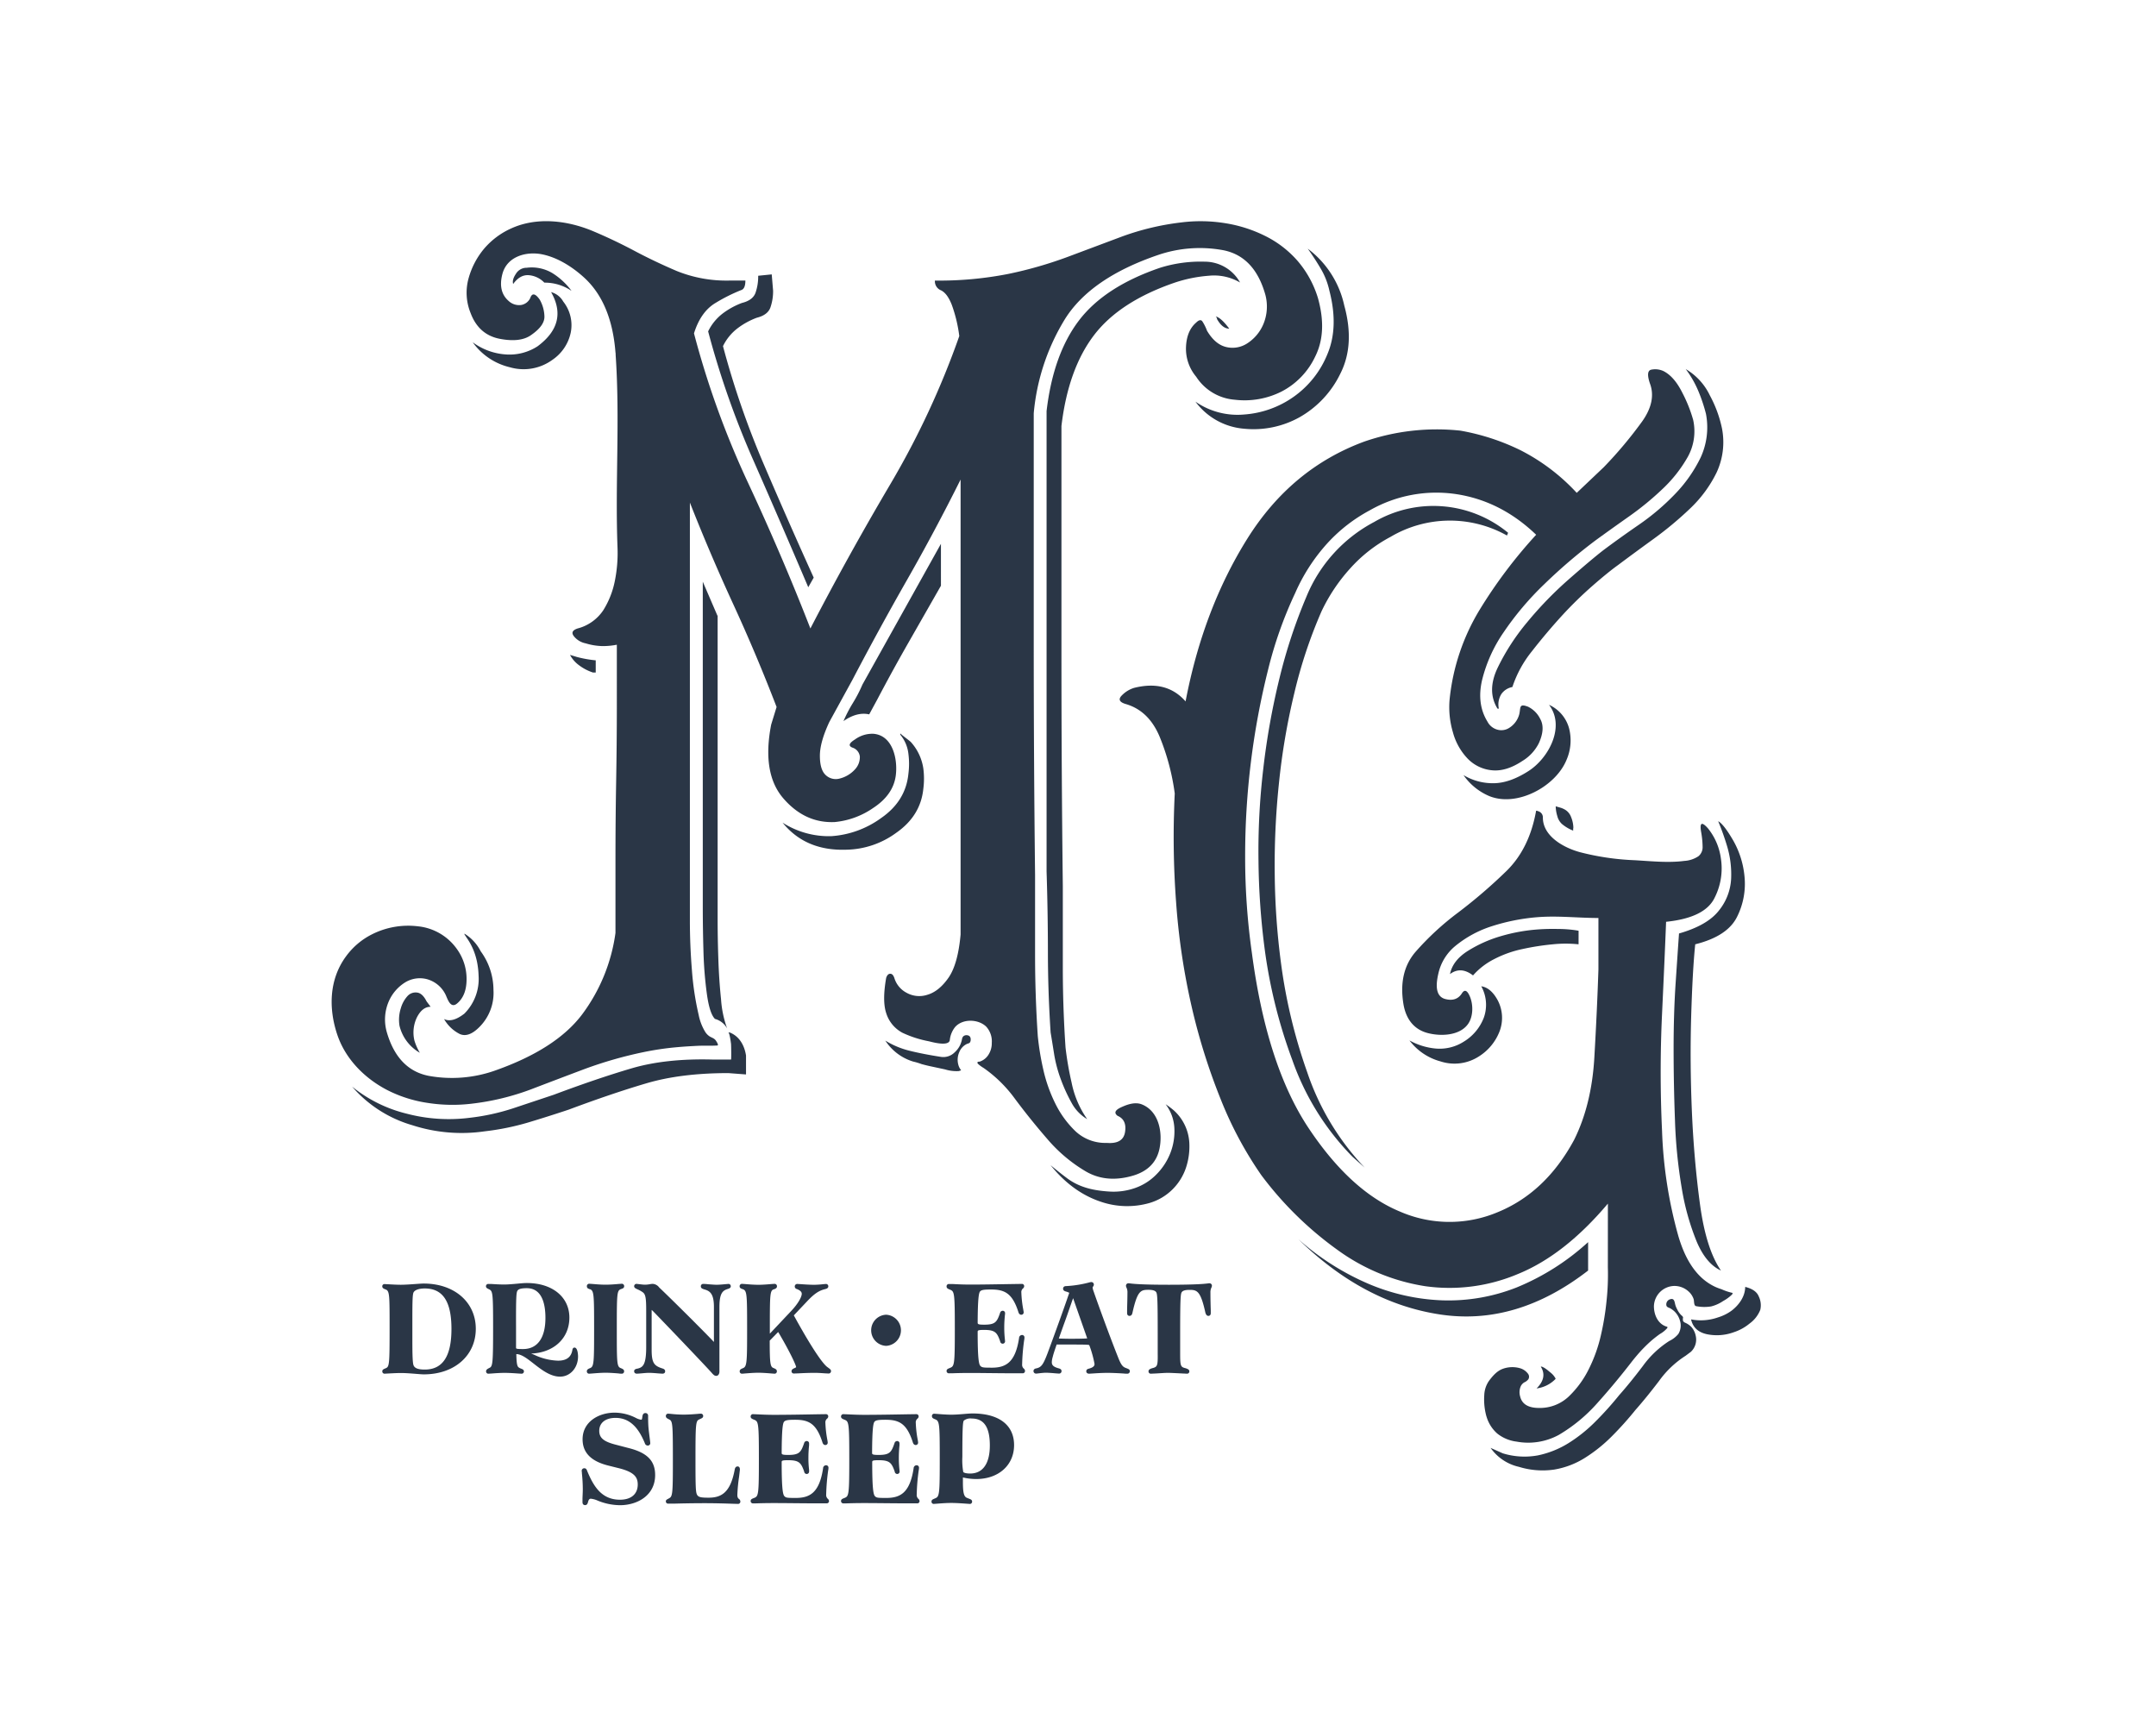
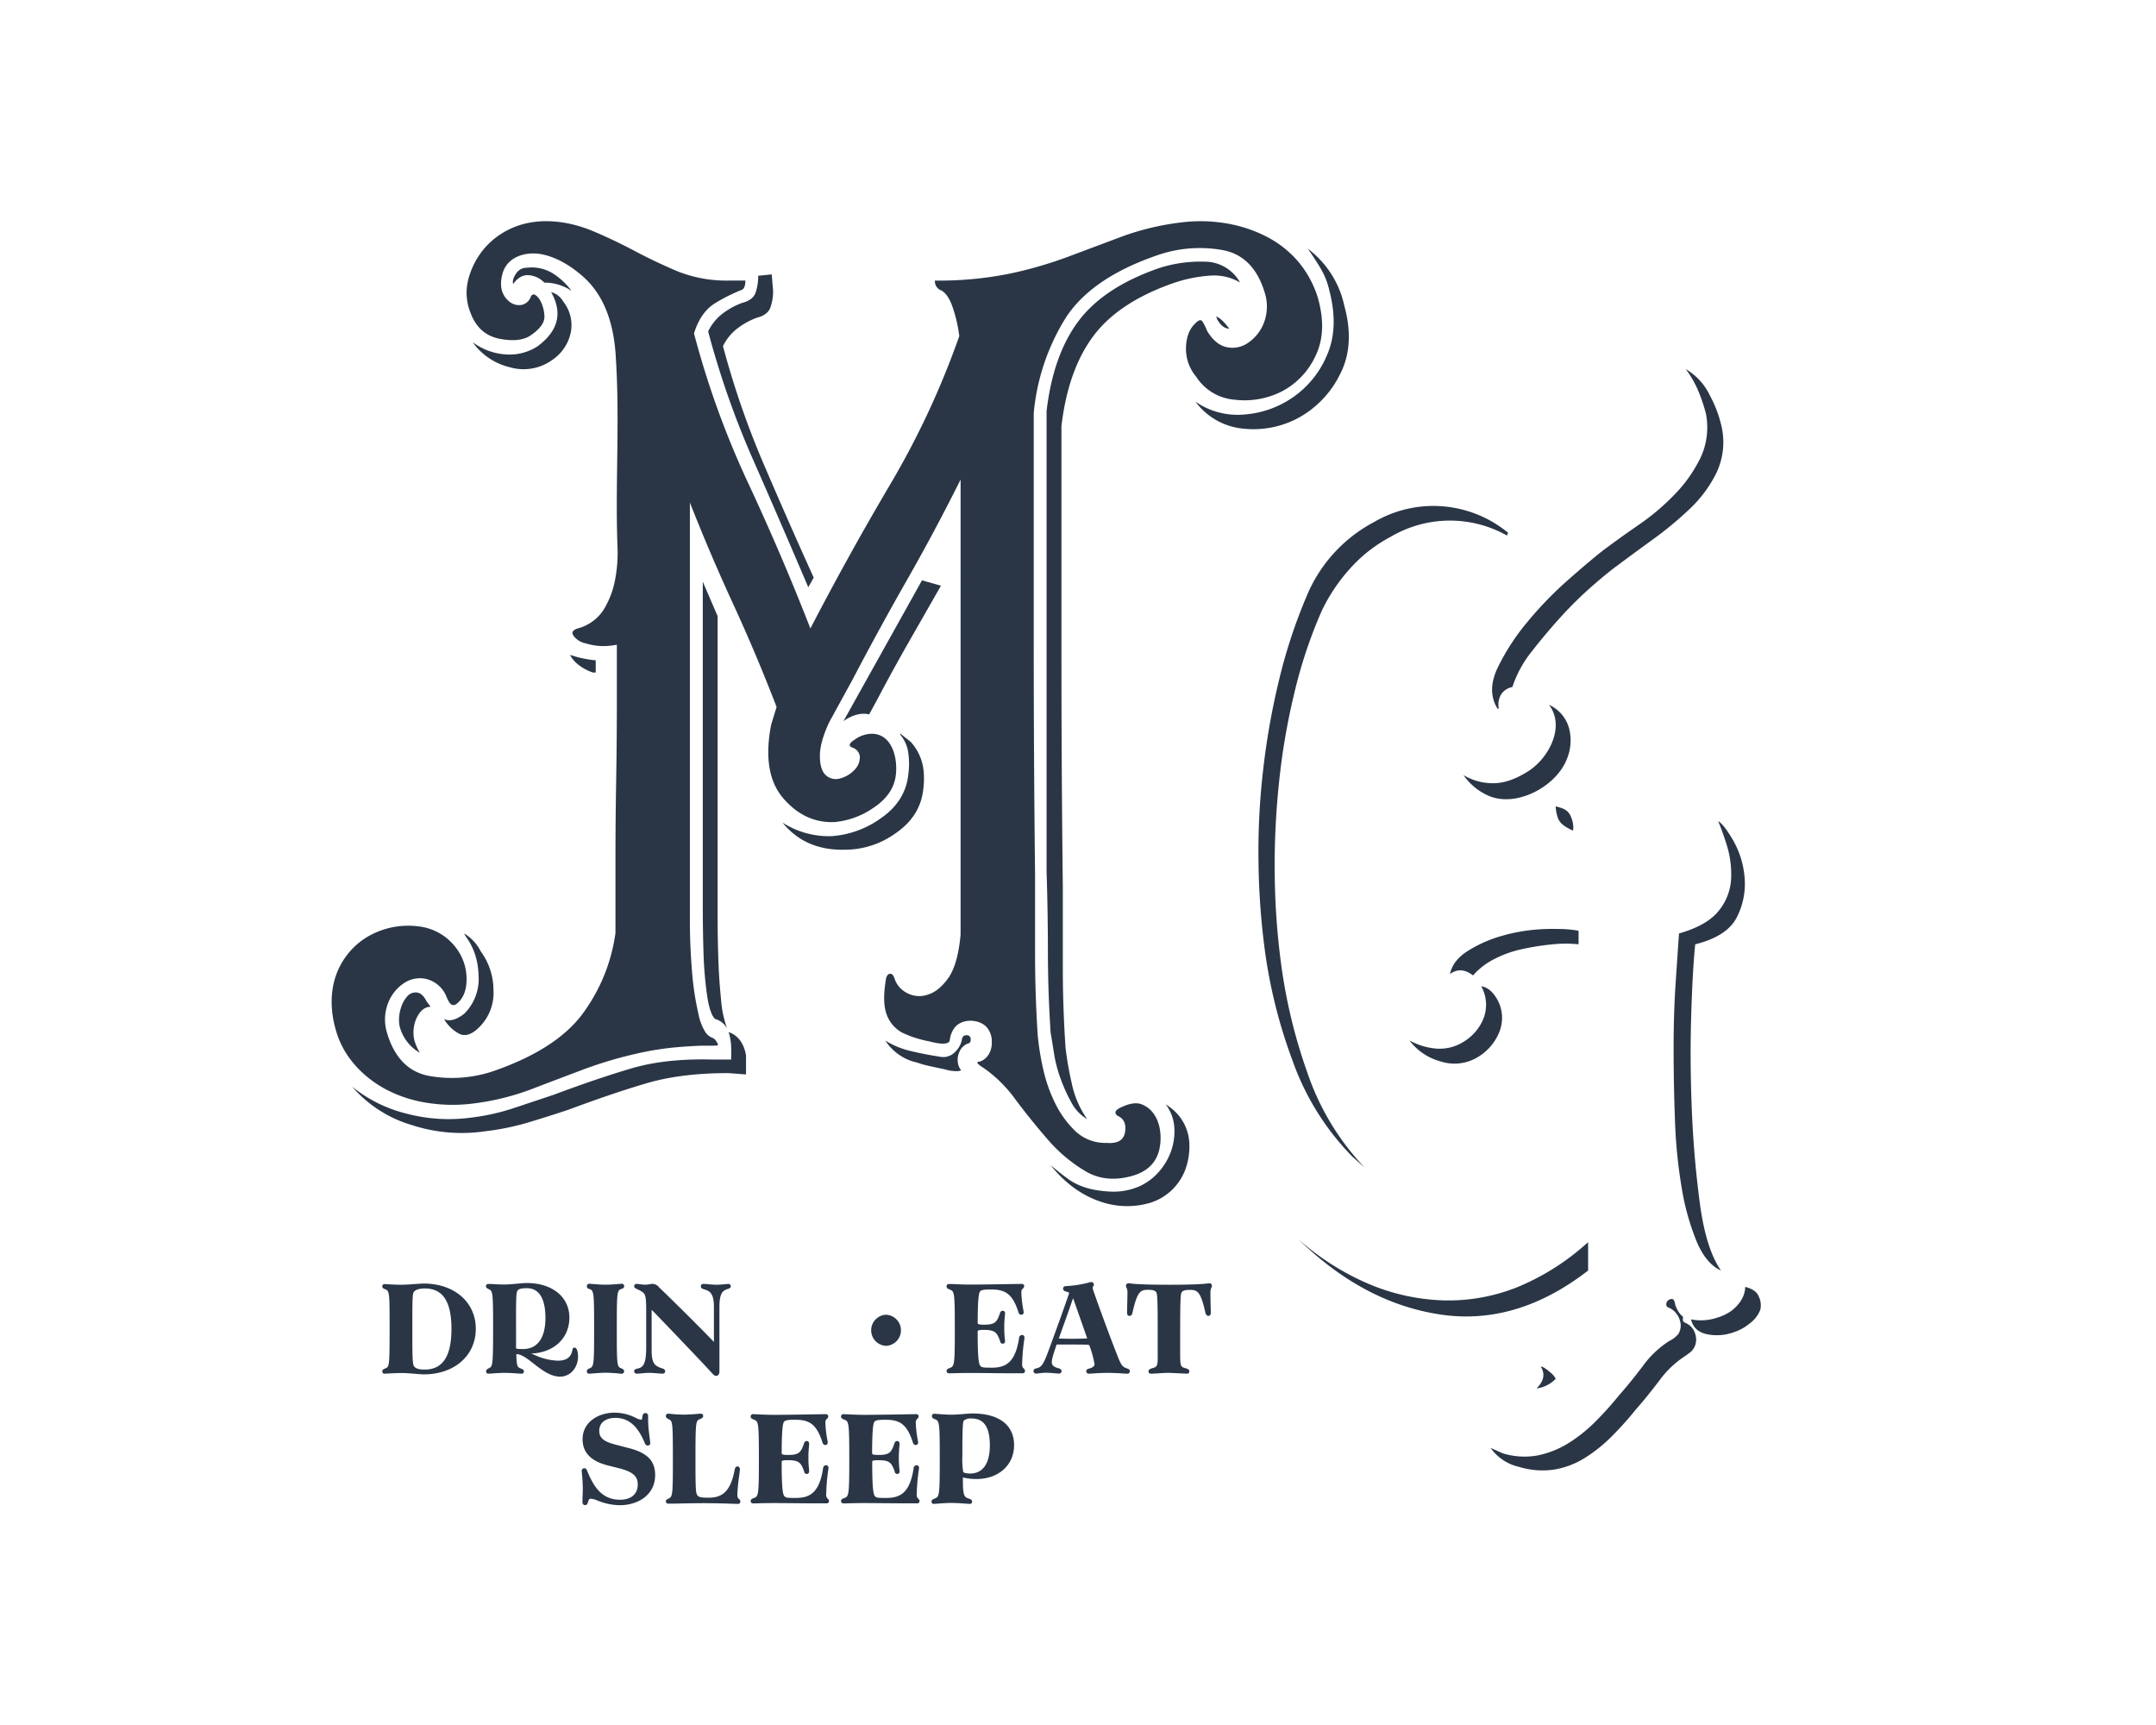
<svg xmlns="http://www.w3.org/2000/svg" id="Layer_1" data-name="Layer 1" viewBox="0 0 708.66 566.93">
  <defs>
    <style>.cls-1{fill:#2a3646;}</style>
  </defs>
  <title>Shorter Version CMYK_reversed out</title>
  <path class="cls-1" d="M228.11,109.56a290.68,290.68,0,0,0,17.79,49.16q11.11,23.81,20.47,47.83,12.45-24,26.25-47.38a275.15,275.15,0,0,0,22.69-48.72,47.46,47.46,0,0,0-2.45-10.23q-1.56-4-3.78-4.9a3.18,3.18,0,0,1-1.78-3.11A117,117,0,0,0,331.55,90a134.11,134.11,0,0,0,19.35-5.56l17.8-6.67a85.72,85.72,0,0,1,19.58-4.67,50.65,50.65,0,0,1,14.23.22,45.27,45.27,0,0,1,13.35,4.23,34.34,34.34,0,0,1,10.68,8.23A33.9,33.9,0,0,1,433.21,98q3.1,11.13-.89,19.13a24.82,24.82,0,0,1-11.12,11.57,27,27,0,0,1-15.35,2.67,16.62,16.62,0,0,1-12.68-7.56,14.28,14.28,0,0,1-3.34-9.79q.23-5.34,3.34-8c.89-.89,1.56-1,2-.45a15.16,15.16,0,0,1,1.56,3.12c1.78,3,3.85,4.75,6.23,5.34a8.82,8.82,0,0,0,6.89-1.11,13.91,13.91,0,0,0,5.34-6.23,15,15,0,0,0,.67-10q-3.57-12.45-13.79-14.46a42.44,42.44,0,0,0-21.36,1.55q-22.24,7.57-30.7,21.14a71.26,71.26,0,0,0-10.23,30.92v75.63q0,37.83.44,76.09V314q0,13.11.89,26.47a87.62,87.62,0,0,0,1.78,10.9,49.18,49.18,0,0,0,4,11.35,32.32,32.32,0,0,0,6.67,9.12,14.35,14.35,0,0,0,10.23,3.78c3.56.29,5.57-.89,6-3.56s-.37-4.45-2.45-5.34c-1.18-.89-.89-1.78.89-2.67,2.08-1,4.77-2,7.06-1.1,5.59,2.22,6.91,9.14,5.85,14.45-.89,4.45-3.72,7.41-8.46,8.9Q363.8,389,356.91,385a50,50,0,0,1-12.68-10.68q-5.79-6.67-10.9-13.57a43.39,43.39,0,0,0-6.22-6.77,42.62,42.62,0,0,0-3.82-3,11,11,0,0,1-1.76-1.28c-.15-.17-.39-.4-.2-.62s.52-.13.71-.18a5.39,5.39,0,0,0,2.95-2.41,6.93,6.93,0,0,0,1-3.77,7.13,7.13,0,0,0-1.83-5.31c-2.6-2.53-7.77-2.69-10.24.15a8.22,8.22,0,0,0-1.73,4.27c-.31,2.19-5.74.67-6.89.39a35.91,35.91,0,0,1-8.66-2.79,11,11,0,0,1-5.36-6.49q-1.33-4,0-11.57c.3-.89.74-1.34,1.34-1.34s1,.45,1.33,1.34a8.11,8.11,0,0,0,4,4.89,8.53,8.53,0,0,0,6.89.67q3.78-1.11,6.9-5.56t4-14.24V157.61q-8.44,16.92-17.57,32.92t-18,32.93l-7.56,13.79q-3.12,6.67-3.12,11.12t1.78,6.23a4.8,4.8,0,0,0,4.45,1.34,10.07,10.07,0,0,0,5.34-3.12,5.86,5.86,0,0,0,1.56-4.22,3.49,3.49,0,0,0-2.45-2.9c-2-.81-.07-2.09.9-2.71a9.64,9.64,0,0,1,6-1.83c6.51.52,8.09,8.63,7.34,13.89q-.9,6.22-7.34,10.45a26.6,26.6,0,0,1-12.68,4.67q-9.79.45-16.91-7.78t-4-24.25l1.78-5.79Q248.58,215,241,198.54t-14.24-33.37V302.65q0,8,.67,16.24a95.14,95.14,0,0,0,2.22,14.68,17,17,0,0,0,2.16,5.58,5,5,0,0,0,1.38,1.43c.75.48,1.52.6,2.08,1.37.16.23,1.12,1.62.5,1.66-2.18.14-4.35,0-6.53.11s-4.29.23-6.42.42a95.35,95.35,0,0,0-11.41,1.67,135.39,135.39,0,0,0-19.35,5.56q-8.9,3.35-17.58,6.67a81.87,81.87,0,0,1-19.35,4.68,52.76,52.76,0,0,1-14.46-.23,42.88,42.88,0,0,1-13.35-4.22c-7.43-3.84-13.75-10.17-16.45-18.19-2.91-8.64-2.71-18.15,2.82-25.71a23.73,23.73,0,0,1,8.52-7.27,26.43,26.43,0,0,1,15.12-2.67A17.88,17.88,0,0,1,150.25,312a16.75,16.75,0,0,1,3.11,9.79c0,3.56-1,6.23-3.11,8s-3.05-1.23-3.73-2.76a9.65,9.65,0,0,0-6.28-5.25,9.23,9.23,0,0,0-7.12,1.12,13.83,13.83,0,0,0-5.34,6.22,15,15,0,0,0-.67,10q3.57,12.45,13.79,14.46A42.56,42.56,0,0,0,162.26,352q20.48-7.12,29.14-18.69a57.82,57.82,0,0,0,10.9-26.69V282.41q0-12.68.22-25.36t.23-24.25V211.89a23.67,23.67,0,0,1-4.68.45,20.26,20.26,0,0,1-5.56-.9,6.57,6.57,0,0,1-3.78-2.22c-1-1.18-.67-2.07,1.11-2.67a14.52,14.52,0,0,0,8.46-6,28.56,28.56,0,0,0,3.78-9.56,46.23,46.23,0,0,0,.89-11.12c-.8-21.08.84-42.11-.61-63.17,0-.3,0-.6-.06-.9Q201,99.33,191.85,91.09c-3.75-3.38-8.46-6.4-13.5-7.47-5.28-1.12-11.64.6-13.2,6.36q-1.54,5.79,2,8.9a5,5,0,0,0,4.23,1.34A4.06,4.06,0,0,0,174.27,98q.9-2.67,3.12.45a11.75,11.75,0,0,1,1.55,5.33c.16,2.08-1.26,4.16-4.22,6.23q-3.56,2.67-10.46,1.34t-9.57-8.45A17.65,17.65,0,0,1,154,91.54a25.85,25.85,0,0,1,5.11-9.79,25.26,25.26,0,0,1,8.9-6.67c8.48-3.88,18.53-2.63,26.92.89q6.89,2.9,13.57,6.45t14,6.67a43.57,43.57,0,0,0,17.13,3.12H245c0,1.78-.44,2.82-1.33,3.11a55.58,55.58,0,0,0-8.46,4.23Q230.33,102.45,228.11,109.56Z" />
-   <path class="cls-1" d="M239.87,339.33c3.2,1.28,4.83,4.29,5.34,7.57v6.22l-5.79-.44q-15.57,0-26.91,3.34t-25.59,8.67q-6.67,2.22-13.34,4.23a84.42,84.42,0,0,1-14.24,2.89,52.76,52.76,0,0,1-23.8-2,41.29,41.29,0,0,1-19.8-12.68,45.72,45.72,0,0,0,18,8.9,54.46,54.46,0,0,0,20.69,1.33,71.91,71.91,0,0,0,14.23-3.11L182,359.8q14.24-5.34,25.58-8.68t26.92-2.89h5.78c.12,0,.06-4.72,0-5.19s-.48-3.71-.9-3.71Zm-98.33-8.45-1.33-1.78c-.89-1.78-1.93-2.75-3.12-2.89a3.58,3.58,0,0,0-3.11,1.11,10.07,10.07,0,0,0-2.22,4,12.51,12.51,0,0,0-.45,5.79A14,14,0,0,0,138,346a17.94,17.94,0,0,1-1.78-4,11.4,11.4,0,0,1,.89-7.78Q138.88,330.88,141.54,330.88Zm11.13-24a.22.22,0,0,0,0,.16.77.77,0,0,0,.07.16c.07.13.17.24.25.37l.4.62c.06.09.13.18.19.28s.21.24.21.31c.32.49.63,1,.9,1.51a19.94,19.94,0,0,1,1.41,3.26,22,22,0,0,1,.87,3.56,26.64,26.64,0,0,1,.34,3.56,16.15,16.15,0,0,1-4.67,12.46c-2.67,2.07-4.9,2.67-6.68,1.78a12.38,12.38,0,0,0,5.12,4.9c1.93.89,4.08.14,6.45-2.23a15.83,15.83,0,0,0,4.67-12.23A21.61,21.61,0,0,0,158,312.64,14.51,14.51,0,0,0,152.67,306.85ZM181.14,96a6.52,6.52,0,0,1,4,3.12,12.45,12.45,0,0,1,2.45,10.23,14.42,14.42,0,0,1-6,8.9,16.1,16.1,0,0,1-14,2.45,20.92,20.92,0,0,1-12.23-8.23,20.49,20.49,0,0,0,10.67,4,16.92,16.92,0,0,0,10.68-2.67Q186.94,106.2,181.14,96Zm6.67-.44a15.67,15.67,0,0,0-8.89-2.67,8,8,0,0,0-5.12-2.45c-1.93-.14-3.63.82-5.12,2.89-.29-.89,0-2,.89-3.33a4.08,4.08,0,0,1,3.56-2,13.23,13.23,0,0,1,8.45,1.77A23.09,23.09,0,0,1,187.81,95.52Zm8,125.47h-.89a15.71,15.71,0,0,1-4.67-2.45,10,10,0,0,1-2.89-3.34s2,.59,2.2.66a37.73,37.73,0,0,0,6.25,1.12Zm40-18.69L231,191.18v107q0,6.88.22,14.46a129.65,129.65,0,0,0,1.12,14c.59,4.3,1.48,7.05,2.66,8.23a6.52,6.52,0,0,1,4,3.12,34.88,34.88,0,0,1-2-9.57q-.67-6.45-.89-13.35c-.16-4.6-.23-8.89-.23-12.9V202.3ZM249.21,90.63l4.45-.45.45,5.34a16.25,16.25,0,0,1-.89,5.56c-.6,1.63-2.08,2.75-4.45,3.34a24.62,24.62,0,0,0-6.45,3.56,16.34,16.34,0,0,0-4.68,5.78A283.65,283.65,0,0,0,251,152.47q8,18.69,16.46,37.37L265.67,193q-8.9-20.91-18-41.61a286.88,286.88,0,0,1-14.91-42.48,16.44,16.44,0,0,1,4.67-5.79,25,25,0,0,1,6.45-3.56q3.56-.88,4.45-3.33A16.3,16.3,0,0,0,249.21,90.63ZM295.93,241c0,.25,3.1,2.46,3.49,2.9a16.59,16.59,0,0,1,4.07,8.66,25.72,25.72,0,0,1,0,6.68q-.9,8.89-8.9,14.46a28.52,28.52,0,0,1-16.46,5.56q-13.35.45-20.91-8.9a28.19,28.19,0,0,0,16,4.45,31.39,31.39,0,0,0,16.46-6q8-5.55,8.9-14.46a25.65,25.65,0,0,0,0-6.67,11.87,11.87,0,0,0-2.67-6.23Zm13.35-48.5L298.6,211.2q-5.34,9.35-10.24,18.68l-2.66,4.9c-2.67-.59-5.5.15-8.46,2.22a46.92,46.92,0,0,1,3.12-6,46,46,0,0,0,3.11-6l25.81-46.27Zm6.64,159.25a5.4,5.4,0,0,1-.83.27,12.78,12.78,0,0,1-4.47-.56l-4.9-1.05c-.94-.2-1.87-.44-2.8-.69a21.76,21.76,0,0,0-2.76-.83A16.69,16.69,0,0,1,291,342a27.74,27.74,0,0,0,8,3.34q4.44,1.1,10.24,2a5.23,5.23,0,0,0,4.53-1.47,7.61,7.61,0,0,0,1.8-2.38,8.36,8.36,0,0,0,.52-1.45c.16-.66.16-1.33.9-1.68a1.65,1.65,0,0,1,1-.11c.86.12,1.14.81,1.06,1.62a1.6,1.6,0,0,1-.22.7c-.25.36-.66.36-1.05.54a5.36,5.36,0,0,0-1.06.69,5.14,5.14,0,0,0-1.42,2,6.21,6.21,0,0,0-.06,4.86A5.65,5.65,0,0,0,315.92,351.76ZM407.6,92.85A13.27,13.27,0,0,0,396,86a44.51,44.51,0,0,0-14.68,2q-18.24,6.23-26.69,17.35T344,135.12V286.39q.43,13.35.44,26.47t.89,26.47q.45,2.67,1.12,6.9a44.14,44.14,0,0,0,2.22,8.45,54.8,54.8,0,0,0,3.56,7.79,13.74,13.74,0,0,0,5.12,5.34,31.66,31.66,0,0,1-5.12-12,103.89,103.89,0,0,1-2-11.56q-.9-13.35-.89-26.48V291.28q-.45-37.81-.45-75.64V140q2.22-18.69,10.68-29.81t26.7-17.35a46.18,46.18,0,0,1,11.12-2.22A16.86,16.86,0,0,1,407.6,92.85ZM383.13,362.91a29.14,29.14,0,0,1,2.67,2,15.48,15.48,0,0,1,5.12,10.67,22.28,22.28,0,0,1-1.11,8.23,18.14,18.14,0,0,1-4.45,7.12,17.84,17.84,0,0,1-7.57,4.45,26.71,26.71,0,0,1-16-.44q-9.34-3.12-16.47-12c1.78,1.48,3.56,2.9,5.34,4.23,4.25,3.19,9,4.15,14.24,4.45a21.35,21.35,0,0,0,8-1.11,18.14,18.14,0,0,0,7.12-4.45,20.62,20.62,0,0,0,4.67-7.12A19.58,19.58,0,0,0,386,370.7,14,14,0,0,0,383.13,362.91ZM429.85,81.73a31.73,31.73,0,0,1,12,18.68q3.56,12.91-1.33,22.47a32.86,32.86,0,0,1-13.35,14.24,31.06,31.06,0,0,1-18.24,3.78,22.08,22.08,0,0,1-16-8.9,24.23,24.23,0,0,0,16,4.23,32.11,32.11,0,0,0,16.24-5.79,31.67,31.67,0,0,0,11.12-14q3.78-8.9.67-20.91a24.48,24.48,0,0,0-2.9-7.34Q432.08,84.84,429.85,81.73ZM399.59,104a1.3,1.3,0,0,1,.45.89c1.18,2.08,2.52,3.12,4,3.12C402.26,105.61,400.77,104.27,399.59,104Z" />
-   <path class="cls-1" d="M528.5,395.57q-14.24,16.9-29.58,23.14a57.66,57.66,0,0,1-30.48,4,66.27,66.27,0,0,1-28.92-12,114.41,114.41,0,0,1-24.92-24.47,123.25,123.25,0,0,1-13.34-24.91,203.11,203.11,0,0,1-9.57-30.48,224,224,0,0,1-5.11-34.26,289.53,289.53,0,0,1-.45-35.81,75.4,75.4,0,0,0-4.89-18.47q-3.56-8.67-11.13-10.9-3.11-.89-1.55-2.67a9.53,9.53,0,0,1,4.22-2.67q10.68-2.67,16.91,4.45,5.78-30.25,20.24-53.39t38.49-32A72.87,72.87,0,0,1,480,141.53a73.8,73.8,0,0,1,19.8,6.45,65.75,65.75,0,0,1,18.46,14l8.9-8.45a136.77,136.77,0,0,0,12.68-15.13q4.67-6.67,2.45-12.45c-.89-2.67-.75-4.16.44-4.45a6.46,6.46,0,0,1,4,.44q3.57,1.78,6.23,7.12a46.3,46.3,0,0,1,3.56,8.9,17.33,17.33,0,0,1-1.78,12.23,44.63,44.63,0,0,1-8.23,10.46,95.6,95.6,0,0,1-11.12,9.12q-6,4.23-10.9,7.79A173.45,173.45,0,0,0,507.59,192a98,98,0,0,0-13.35,15.79,47.78,47.78,0,0,0-7.11,15.79q-1.78,7.8,1.78,13.57a5.22,5.22,0,0,0,3.33,2.67,4.78,4.78,0,0,0,3.56-.44,7.57,7.57,0,0,0,3.57-4.64c.52-2.26-.14-3.61,2.88-2.48a8.72,8.72,0,0,1,4,4q1.77,3.12-.45,8a14.27,14.27,0,0,1-5.34,5.79q-5.34,3.56-10,3.11a12.73,12.73,0,0,1-8-3.78,20,20,0,0,1-4.89-8.68,29,29,0,0,1-1.11-10.67,70.3,70.3,0,0,1,10-29.81,159.57,159.57,0,0,1,18.46-24.47q-11.57-11.11-26.25-13.35a44.12,44.12,0,0,0-28.47,5.34,52.14,52.14,0,0,0-13.79,10.68,60.3,60.3,0,0,0-10.68,16.46,134.37,134.37,0,0,0-8.9,25.14,252.06,252.06,0,0,0-7.56,61.39,223.73,223.73,0,0,0,2.22,31.82q4.89,36.93,18.69,57.61t30,27.36a40.78,40.78,0,0,0,32,.23Q508,392,517.38,374.66q5.77-11.57,6.67-27.14t1.34-28.92V301.7c-6.9,0-13.55-.83-20.47-.23a66.32,66.32,0,0,0-14.46,2.9A36.32,36.32,0,0,0,478.23,311a16.3,16.3,0,0,0-5.44,8.91c-.65,2.82-1.4,7.52,2.32,8.44,2.37.6,4.15,0,5.34-1.78q1.33-2.22,2.67.89c1.19,2.77,1.15,6.77-.69,9.22-2.85,3.81-9.15,3.94-13.32,2.79s-6.9-4.29-7.79-9.34q-1.79-10.68,4-17.35a91.4,91.4,0,0,1,14-12.9,169.24,169.24,0,0,0,15.79-13.57q7.56-7.35,9.79-19.8c0-.2.81.14.94.19a2.07,2.07,0,0,1,1.29,2c0,6.25,7.08,10,12.22,11.38a84.38,84.38,0,0,0,17.88,2.63c5.34.3,11.08.93,16.39.23a9.28,9.28,0,0,0,4.67-1.56,3.82,3.82,0,0,0,1.34-3.11,29.65,29.65,0,0,0-.45-4.67q-.9-4.89,2.23-1.34a20,20,0,0,1,4.22,9.79,21.27,21.27,0,0,1-2,12.9q-3.12,6.68-16,8-.43,11.13-1.33,30.26t0,38.48a146,146,0,0,0,5.34,34.48c1.43,4.87,3.59,9.78,7.27,13.38a17.6,17.6,0,0,0,4.4,3.15,16,16,0,0,0,2.51,1,18.58,18.58,0,0,0,3.39,1.16.38.38,0,0,1,.23.08c.22.24-.31.67-.45.81a13.65,13.65,0,0,1-2.61,1.84,12.27,12.27,0,0,1-3.94,1.77,14,14,0,0,1-4.91-.08c-.86-.14-.62-1.65-.86-2.36a5.83,5.83,0,0,0-1.69-2.51,6.87,6.87,0,0,0-4.68-1.78,6.85,6.85,0,0,0-6.67,6.68c0,2.83,1.33,5.89,4.27,6.72.06,0,.12,0,.15.08s0,.22,0,.32a9.05,9.05,0,0,1-2.46,2c-.89.63-1.75,1.31-2.58,2a46.31,46.31,0,0,0-5,5.07c-.64.75-1.26,1.51-1.86,2.29q-5.34,6.9-11.13,13.35a52.45,52.45,0,0,1-12.68,10.46,21.05,21.05,0,0,1-13.87,2.19,12.66,12.66,0,0,1-6.33-2.65,11.77,11.77,0,0,1-3.43-5.24,11.46,11.46,0,0,1-.39-1.42,20.74,20.74,0,0,1-.45-6,8.73,8.73,0,0,1,1.56-4.67c1.23-1.64,2.67-3.33,4.69-4a9.21,9.21,0,0,1,5.35-.18,5,5,0,0,1,2.83,1.93,1.62,1.62,0,0,1,.07,1.72,3.46,3.46,0,0,1-1.38,1.06,3.14,3.14,0,0,0-1.08,1.15,4.91,4.91,0,0,0-.25,3.46c.59,2.51,2.67,3.78,6.23,3.78A13.79,13.79,0,0,0,515.6,459a32.18,32.18,0,0,0,6.67-9.13,49.1,49.1,0,0,0,4-11.34,87.92,87.92,0,0,0,1.78-10.9,81,81,0,0,0,.44-11.13Z" />
+   <path class="cls-1" d="M239.87,339.33c3.2,1.28,4.83,4.29,5.34,7.57v6.22l-5.79-.44q-15.57,0-26.91,3.34t-25.59,8.67q-6.67,2.22-13.34,4.23a84.42,84.42,0,0,1-14.24,2.89,52.76,52.76,0,0,1-23.8-2,41.29,41.29,0,0,1-19.8-12.68,45.72,45.72,0,0,0,18,8.9,54.46,54.46,0,0,0,20.69,1.33,71.91,71.91,0,0,0,14.23-3.11L182,359.8q14.24-5.34,25.58-8.68t26.92-2.89h5.78c.12,0,.06-4.72,0-5.19s-.48-3.71-.9-3.71Zm-98.33-8.45-1.33-1.78c-.89-1.78-1.93-2.75-3.12-2.89a3.58,3.58,0,0,0-3.11,1.11,10.07,10.07,0,0,0-2.22,4,12.51,12.51,0,0,0-.45,5.79A14,14,0,0,0,138,346a17.94,17.94,0,0,1-1.78-4,11.4,11.4,0,0,1,.89-7.78Q138.88,330.88,141.54,330.88Zm11.13-24a.22.22,0,0,0,0,.16.77.77,0,0,0,.07.16c.07.13.17.24.25.37l.4.62c.06.09.13.18.19.28s.21.24.21.31c.32.49.63,1,.9,1.51a19.94,19.94,0,0,1,1.41,3.26,22,22,0,0,1,.87,3.56,26.64,26.64,0,0,1,.34,3.56,16.15,16.15,0,0,1-4.67,12.46c-2.67,2.07-4.9,2.67-6.68,1.78a12.38,12.38,0,0,0,5.12,4.9c1.93.89,4.08.14,6.45-2.23a15.83,15.83,0,0,0,4.67-12.23A21.61,21.61,0,0,0,158,312.64,14.51,14.51,0,0,0,152.67,306.85ZM181.14,96a6.52,6.52,0,0,1,4,3.12,12.45,12.45,0,0,1,2.45,10.23,14.42,14.42,0,0,1-6,8.9,16.1,16.1,0,0,1-14,2.45,20.92,20.92,0,0,1-12.23-8.23,20.49,20.49,0,0,0,10.67,4,16.92,16.92,0,0,0,10.68-2.67Q186.94,106.2,181.14,96Zm6.67-.44a15.67,15.67,0,0,0-8.89-2.67,8,8,0,0,0-5.12-2.45c-1.93-.14-3.63.82-5.12,2.89-.29-.89,0-2,.89-3.33a4.08,4.08,0,0,1,3.56-2,13.23,13.23,0,0,1,8.45,1.77A23.09,23.09,0,0,1,187.81,95.52Zm8,125.47h-.89a15.71,15.71,0,0,1-4.67-2.45,10,10,0,0,1-2.89-3.34s2,.59,2.2.66a37.73,37.73,0,0,0,6.25,1.12Zm40-18.69L231,191.18v107q0,6.88.22,14.46a129.65,129.65,0,0,0,1.12,14c.59,4.3,1.48,7.05,2.66,8.23a6.52,6.52,0,0,1,4,3.12,34.88,34.88,0,0,1-2-9.57q-.67-6.45-.89-13.35c-.16-4.6-.23-8.89-.23-12.9V202.3ZM249.21,90.63l4.45-.45.45,5.34a16.25,16.25,0,0,1-.89,5.56c-.6,1.63-2.08,2.75-4.45,3.34a24.62,24.62,0,0,0-6.45,3.56,16.34,16.34,0,0,0-4.68,5.78A283.65,283.65,0,0,0,251,152.47q8,18.69,16.46,37.37L265.67,193q-8.9-20.91-18-41.61a286.88,286.88,0,0,1-14.91-42.48,16.44,16.44,0,0,1,4.67-5.79,25,25,0,0,1,6.45-3.56q3.56-.88,4.45-3.33A16.3,16.3,0,0,0,249.21,90.63ZM295.93,241c0,.25,3.1,2.46,3.49,2.9a16.59,16.59,0,0,1,4.07,8.66,25.72,25.72,0,0,1,0,6.68q-.9,8.89-8.9,14.46a28.52,28.52,0,0,1-16.46,5.56q-13.35.45-20.91-8.9a28.19,28.19,0,0,0,16,4.45,31.39,31.39,0,0,0,16.46-6q8-5.55,8.9-14.46a25.65,25.65,0,0,0,0-6.67,11.87,11.87,0,0,0-2.67-6.23Zm13.35-48.5L298.6,211.2q-5.34,9.35-10.24,18.68l-2.66,4.9c-2.67-.59-5.5.15-8.46,2.22l25.81-46.27Zm6.64,159.25a5.4,5.4,0,0,1-.83.27,12.78,12.78,0,0,1-4.47-.56l-4.9-1.05c-.94-.2-1.87-.44-2.8-.69a21.76,21.76,0,0,0-2.76-.83A16.69,16.69,0,0,1,291,342a27.74,27.74,0,0,0,8,3.34q4.44,1.1,10.24,2a5.23,5.23,0,0,0,4.53-1.47,7.61,7.61,0,0,0,1.8-2.38,8.36,8.36,0,0,0,.52-1.45c.16-.66.16-1.33.9-1.68a1.65,1.65,0,0,1,1-.11c.86.12,1.14.81,1.06,1.62a1.6,1.6,0,0,1-.22.7c-.25.36-.66.36-1.05.54a5.36,5.36,0,0,0-1.06.69,5.14,5.14,0,0,0-1.42,2,6.21,6.21,0,0,0-.06,4.86A5.65,5.65,0,0,0,315.92,351.76ZM407.6,92.85A13.27,13.27,0,0,0,396,86a44.51,44.51,0,0,0-14.68,2q-18.24,6.23-26.69,17.35T344,135.12V286.39q.43,13.35.44,26.47t.89,26.47q.45,2.67,1.12,6.9a44.14,44.14,0,0,0,2.22,8.45,54.8,54.8,0,0,0,3.56,7.79,13.74,13.74,0,0,0,5.12,5.34,31.66,31.66,0,0,1-5.12-12,103.89,103.89,0,0,1-2-11.56q-.9-13.35-.89-26.48V291.28q-.45-37.81-.45-75.64V140q2.22-18.69,10.68-29.81t26.7-17.35a46.18,46.18,0,0,1,11.12-2.22A16.86,16.86,0,0,1,407.6,92.85ZM383.13,362.91a29.14,29.14,0,0,1,2.67,2,15.48,15.48,0,0,1,5.12,10.67,22.28,22.28,0,0,1-1.11,8.23,18.14,18.14,0,0,1-4.45,7.12,17.84,17.84,0,0,1-7.57,4.45,26.71,26.71,0,0,1-16-.44q-9.34-3.12-16.47-12c1.78,1.48,3.56,2.9,5.34,4.23,4.25,3.19,9,4.15,14.24,4.45a21.35,21.35,0,0,0,8-1.11,18.14,18.14,0,0,0,7.12-4.45,20.62,20.62,0,0,0,4.67-7.12A19.58,19.58,0,0,0,386,370.7,14,14,0,0,0,383.13,362.91ZM429.85,81.73a31.73,31.73,0,0,1,12,18.68q3.56,12.91-1.33,22.47a32.86,32.86,0,0,1-13.35,14.24,31.06,31.06,0,0,1-18.24,3.78,22.08,22.08,0,0,1-16-8.9,24.23,24.23,0,0,0,16,4.23,32.11,32.11,0,0,0,16.24-5.79,31.67,31.67,0,0,0,11.12-14q3.78-8.9.67-20.91a24.48,24.48,0,0,0-2.9-7.34Q432.08,84.84,429.85,81.73ZM399.59,104a1.3,1.3,0,0,1,.45.89c1.18,2.08,2.52,3.12,4,3.12C402.26,105.61,400.77,104.27,399.59,104Z" />
  <path class="cls-1" d="M495.33,176a38.31,38.31,0,0,0-38.26.44,47.77,47.77,0,0,0-13.35,10.46,57.57,57.57,0,0,0-9.34,14,156.19,156.19,0,0,0-8.9,26.7,221.49,221.49,0,0,0-5.12,30A258,258,0,0,0,419,287.88a238.59,238.59,0,0,0,2,28.25,175.74,175.74,0,0,0,8.67,36.26,84.69,84.69,0,0,0,18.91,31.37l-4-3.56a85.87,85.87,0,0,1-19.8-31.81,167.63,167.63,0,0,1-9.12-36.71,240,240,0,0,1-2-28.47,231.94,231.94,0,0,1,1.56-30.48,239.76,239.76,0,0,1,5.33-29.8,173,173,0,0,1,8.9-26.92,48.52,48.52,0,0,1,22.25-24.47,38.58,38.58,0,0,1,44,3.56ZM522,417.57Q498.44,435.81,473.31,432t-46.5-24.69A85,85,0,0,0,449.5,421.8,68.35,68.35,0,0,0,474,427.36a61.06,61.06,0,0,0,24.47-4.22A79.36,79.36,0,0,0,522,408.23Zm-35.14-93.43q3.11.45,5.34,4.45a12.41,12.41,0,0,1,.66,10.46,16.89,16.89,0,0,1-6.89,8.23,14.74,14.74,0,0,1-12.46,1.56,18.91,18.91,0,0,1-10.23-6.9,21.84,21.84,0,0,0,8.67,2.67,14.73,14.73,0,0,0,9.12-2.23,15.82,15.82,0,0,0,6.68-8A12.58,12.58,0,0,0,486.88,324.14Zm32-13.79a40.9,40.9,0,0,0-8.45,0,82.55,82.55,0,0,0-10,1.56,36.33,36.33,0,0,0-9.35,3.34,23.1,23.1,0,0,0-6.89,5.33q-4-3.1-7.57-.44.89-4.44,5.79-7.57a43.05,43.05,0,0,1,10.9-4.89,57.86,57.86,0,0,1,12.23-2.22c2.21-.16,4.43-.2,6.64-.15a39.74,39.74,0,0,1,6.26.5l.45.09Zm-9.79-78.75a11.93,11.93,0,0,1,6.68,7.79,16,16,0,0,1-.89,10.45c-3.62,8.71-16.27,15.51-25.36,11.79a19.58,19.58,0,0,1-8.46-6.89,18.66,18.66,0,0,0,9.79,2.67q5.34,0,11.57-4C509.08,249.14,514.6,238.73,509.12,231.6Zm44.1,201.54c0,.4-.11.85.17,1.19a1.6,1.6,0,0,0,.54.38,6.27,6.27,0,0,1,2.07,1.42,6.09,6.09,0,0,1,1.4,2.8,5.52,5.52,0,0,1-1.56,5.34l-1.78,1.33a31.71,31.71,0,0,0-8.68,8.24q-4.23,5.55-7.78,9.56a107.77,107.77,0,0,1-7.79,8.68,49.59,49.59,0,0,1-8.9,7.11,27.48,27.48,0,0,1-10,3.79,26.37,26.37,0,0,1-11.57-.89,15.57,15.57,0,0,1-9.34-6.23l4,1.78a24.22,24.22,0,0,0,11.57.67,30.93,30.93,0,0,0,10-4,49.22,49.22,0,0,0,8.9-7.12,107.66,107.66,0,0,0,7.79-8.67q3.56-4,7.78-9.57a31.82,31.82,0,0,1,8.68-8.23,8.6,8.6,0,0,0,3-2.33,5.29,5.29,0,0,0,.52-4.34,6.74,6.74,0,0,0-1.76-3,7.18,7.18,0,0,0-1.41-1.05c-.46-.26-1.07-.32-1.27-.87A1.75,1.75,0,0,1,549,427c1.32-.43,1.41.84,1.64,1.77a6.84,6.84,0,0,0,.63,1.54,7.07,7.07,0,0,0,1.24,1.82c.23.24.56.44.66.72A1.06,1.06,0,0,1,553.22,433.14Zm.84-311.88a19.94,19.94,0,0,1,8,8.68,39.91,39.91,0,0,1,4,10.9,23.63,23.63,0,0,1-1.78,14.46,41.26,41.26,0,0,1-8.67,11.79,115.12,115.12,0,0,1-12,10q-6.45,4.67-11.79,8.67-3.12,2.23-8.23,6.68a129.11,129.11,0,0,0-10.23,10Q508.24,208,503.56,214a37.2,37.2,0,0,0-6.45,11.79,5.71,5.71,0,0,0-3.56,2.22,6.39,6.39,0,0,0-.89,4.89h-.44q-3.57-5.77,0-13.34A72.8,72.8,0,0,1,502,204.46a121.38,121.38,0,0,1,13.57-14q7.35-6.45,11.35-9.57,5.34-4,11.79-8.45a76.55,76.55,0,0,0,11.79-10,46.53,46.53,0,0,0,8.45-12,23.62,23.62,0,0,0,1.78-14.46,54.45,54.45,0,0,0-2.45-7.34A33.94,33.94,0,0,0,554.06,121.26Zm-47.61,327.9a.85.85,0,0,1,.64.1,4.68,4.68,0,0,1,.7.37,11.6,11.6,0,0,1,1.33,1l.48.39a7.43,7.43,0,0,1,1,.93c.1.12.88,1.11.74,1.25a10.48,10.48,0,0,1-6.23,3.11Q508.68,452.73,506.45,449.16ZM511.35,265s1.65.47,1.82.53a6.74,6.74,0,0,1,1.43.69,4.69,4.69,0,0,1,1.81,2.33,9.81,9.81,0,0,1,.74,3.37c0,.14-.16,1,0,1.09a13.12,13.12,0,0,1-3.78-2.23,5.27,5.27,0,0,1-1.5-2.59A11.54,11.54,0,0,1,511.35,265Zm53.39,4.89c1.18.6,2.81,2.67,4.89,6.23a29.33,29.33,0,0,1,3.78,12A24.11,24.11,0,0,1,571,301.23q-3.11,6.45-13.79,9.12-.88,8.46-1.33,23.58t.22,31.14q.68,16,2.67,30.7t6.9,21.8q-4.9-2.22-8-9.56a80.68,80.68,0,0,1-4.9-17.57,164.54,164.54,0,0,1-2.22-22.25q-.45-12-.45-23.58t.67-21.58c.45-6.67.81-12.08,1.11-16.24q9.34-2.67,13.13-7.56a18,18,0,0,0,4-10.46,32.25,32.25,0,0,0-1.33-10.68A84.73,84.73,0,0,0,564.74,269.86Zm8.89,153.05c2.38.6,3.86,1.63,4.45,3.12a6.64,6.64,0,0,1,.51,4.42,10.13,10.13,0,0,1-3.51,4.5,15.82,15.82,0,0,1-5.23,2.87,16.2,16.2,0,0,1-8.67.67q-4.45-.9-5.34-4.9a17,17,0,0,0,8.9-.67,14.77,14.77,0,0,0,4.44-2.21C571.61,428.87,573.63,426.07,573.63,422.91Z" />
  <path class="cls-1" d="M139.3,451.69c-.57,0-1.51-.08-2.6-.17-1.5-.12-3.36-.27-4.9-.27-1.38,0-3.1.1-4.25.16l-1.08.06a.74.74,0,0,1-.81-.77c0-.54.42-.72.86-.91l.36-.16c1.09-.48,1.18-1.45,1.18-13,0-10.87,0-12.28-1.22-12.82l-.19-.07c-.53-.21-1-.39-1-1a.72.72,0,0,1,.81-.72l1,.05c1.06.06,2.83.17,4.31.17s3.43-.15,5-.26c1.12-.08,2-.14,2.47-.14,10.1,0,17.15,6.12,17.15,14.88S149.4,451.69,139.3,451.69Zm.31-28.23c-2,0-3.43.55-3.74,1.44s-.33,3.73-.33,9.64V439c0,4.44,0,8.63.37,9.66s1.56,1.45,3.7,1.45c5.91,0,8.78-4.37,8.78-13.35S145.6,423.46,139.61,423.46Z" />
  <path class="cls-1" d="M184.08,452.44c-3.16,0-6.07-2.25-8.63-4.25-2.08-1.62-4-3.15-5.74-3.16v.08c.09,3.76.4,4.09,1,4.44a4.41,4.41,0,0,0,.67.3c.35.14.83.32.83.85a.75.75,0,0,1-.85.77l-1-.06c-1.13-.08-3-.21-4.5-.21s-3.21.13-4.27.21l-1,.06a.74.74,0,0,1-.82-.77c0-.55.41-.75.83-1l.37-.19c1-.46,1.11-2,1.11-13.41,0-10.86-.14-11.66-1.13-12.27l-.43-.21c-.35-.17-.79-.38-.79-.88a.75.75,0,0,1,.86-.76l.86,0c1.06.07,2.82.18,4.28.18,1.28,0,2.85-.15,4.24-.27,1.21-.12,2.36-.22,3.18-.22,8.37,0,14,4.57,14,11.37s-5.14,11.54-12.57,11.81l1,.4a19.55,19.55,0,0,0,7.84,1.94c2.83,0,4.38-1.19,4.74-3.66.14-.54.44-.64.68-.64,1.15,0,1.16,2.86,1.16,2.89C190,449.55,187.42,452.44,184.08,452.44Zm-10.92-29.07c-1.8,0-2.72.25-3.08.83s-.5,1.94-.46,11.94v6.75c0,.36,0,.48,2.3.48,4.74,0,7.36-3.64,7.36-10.25C179.28,428.67,178.22,423.37,173.16,423.37Z" />
  <path class="cls-1" d="M204.35,451.47c-.15,0-.53,0-1-.08-1.06-.09-2.84-.23-4.28-.23s-3.29.15-4.37.24l-1,.07a.74.74,0,0,1-.81-.77c0-.61.46-.81,1.1-1.08,1.25-.5,1.29-1.93,1.29-13s-.05-12.37-1.29-12.9l-.09,0c-.57-.2-1-.36-1-1a.77.77,0,0,1,.81-.81l.92.06c1.06.09,2.83.25,4.4.25s3.27-.15,4.32-.24l1-.07a.77.77,0,0,1,.81.81c0,.59-.48.76-1,.93l-.19.07c-1.19.51-1.23,1.75-1.23,12.89s0,12.51,1.24,13c.7.29,1.16.49,1.16,1.08A.74.74,0,0,1,204.35,451.47Z" />
  <path class="cls-1" d="M235.45,452.18c-.54,0-.8-.24-1.24-.68l0,0c-1.28-1.54-15.11-16-19.63-20.65-.16-.15-.29-.26-.39-.34V443.6c0,4.29.8,5.24,3.35,6.09.44.13,1.09.3,1.09,1,0,.18-.06.77-.9.77-.24,0-.83-.05-1.52-.1-.95-.08-2.14-.17-2.83-.17s-1.61.08-2.44.16c-.67.06-1.24.11-1.6.11-.81,0-.9-.57-.9-.81,0-.66.74-.79,1.13-.85,1.69-.42,2.83-1.14,2.83-7.05v-12c0-4.27-.22-5.4-1.17-6.07a9.56,9.56,0,0,0-1.63-.91c-.65-.29-1.16-.52-1.16-1.05a.77.77,0,0,1,.82-.77l.71.08c.6.07,1.5.19,2,.19a9.25,9.25,0,0,0,1.61-.16,5.34,5.34,0,0,1,1-.11,2.86,2.86,0,0,1,2.08,1.17c4,3.77,15.15,14.89,18,17.92V429.57c0-4.12-1.12-5.24-3.05-5.77l-.18-.06c-.58-.19-1.07-.36-1.07-1a.75.75,0,0,1,.85-.77c.2,0,.79,0,1.48.1,1,.07,2.21.17,2.83.17.91,0,2.14-.12,3-.2l.82-.07a.75.75,0,0,1,.86.77c0,.56-.54.74-1.06.91-1.74.52-2.67,1.62-2.67,5.92v21.35C236.35,452.12,235.6,452.18,235.45,452.18Z" />
-   <path class="cls-1" d="M254.58,451.47l-1-.07c-1.06-.09-2.85-.24-4.31-.24s-3.27.15-4.33.23c-.52.05-.9.08-1,.08a.74.74,0,0,1-.81-.77c0-.59.46-.79,1.1-1.06,1.29-.52,1.34-1.95,1.34-13s-.05-12.37-1.3-12.9l-.16-.06c-.51-.17-1-.34-1-.93a.77.77,0,0,1,.81-.81l1,.07c1,.09,2.82.24,4.37.24s3.3-.16,4.35-.25l.93-.06a.77.77,0,0,1,.81.81c0,.6-.45.76-1,1l-.12,0c-1.18.51-1.22,1.75-1.22,12.89v1.67l7.12-7.56c2.32-2.48,3.37-4.6,3.37-5.52,0-.45-.19-1-1.6-1.58a.88.88,0,0,1-.7-.86.82.82,0,0,1,.94-.81l1,.06c1.12.08,3,.21,4.53.21a29.56,29.56,0,0,0,3-.21l.75-.06a.76.76,0,0,1,.81.77c0,.65-.63.81-1.08.93-2,.48-3.53,1.5-5.89,4l-4.37,4.62c4.95,9.05,9,15.35,10.89,16.89l.47.35c.54.4.87.64.87,1.06a.78.78,0,0,1-.85.81l-1.18-.06c-1-.07-2.28-.16-3.26-.16-2,0-4.12.1-5.51.17l-1.37.05a.74.74,0,0,1-.81-.76c0-.53.5-.79.81-.94l.15-.07a1.7,1.7,0,0,0,.55-.31c0-.65-2.17-5.27-5.71-11.26a1.67,1.67,0,0,0-.21-.29l-.44.45L253,440.6c0,7.59.19,8.61,1.23,9,.66.28,1.12.48,1.12,1.09A.74.74,0,0,1,254.58,451.47Z" />
  <path class="cls-1" d="M291.24,442.32a5.12,5.12,0,0,1,0-10.23,5.12,5.12,0,0,1,0,10.23Z" />
  <path class="cls-1" d="M336.07,451.33l-4,0c-3.72,0-9.36-.1-13.07-.1-3.23,0-5.11.07-6.13.11l-.88,0a.75.75,0,0,1-.86-.76c0-.55.45-.74.88-.91l.31-.13c1.37-.56,1.52-1,1.52-12.81s-.15-12.3-1.51-12.85c-.72-.29-1.2-.48-1.2-1.09A.75.75,0,0,1,312,422l1.15,0c1.26.07,3.38.18,5.73.18,4.16,0,9.85-.11,13.62-.17l3.33-.05a.73.73,0,0,1,.81.76,1,1,0,0,1-.39.73,1.56,1.56,0,0,0-.54,1.36,37.76,37.76,0,0,0,.62,5.54c.1.59.14.78.14.89a.77.77,0,0,1-.81.86c-.34,0-.76-.24-.93-.91-2-6.24-4.58-7.39-9-7.39-2.36,0-3.2.15-3.6.65s-.74,2.29-.78,10.17c0,.51,0,.74,2.16.74,3.69,0,4.19-.93,5.21-3.88a.9.9,0,0,1,.87-.69.76.76,0,0,1,.77.81c0,.09,0,.29-.05.58-.07.78-.22,2.23-.22,4.08a34,34,0,0,0,.22,4c0,.26.05.44.05.54a.79.79,0,0,1-.77.81.83.83,0,0,1-.84-.77c-1-2.82-1.59-3.76-5.24-3.76-2.16,0-2.16.19-2.16.7,0,8.43.37,10.53.85,11.08s.94.63,3.31.63c4.92.12,8.2-1.47,9.45-9.74a1,1,0,0,1,1-1,.78.78,0,0,1,.77.86c0,.07,0,.38-.1.87a65.65,65.65,0,0,0-.66,7.92,1.64,1.64,0,0,0,.55,1.4,1,1,0,0,1,.39.73A.74.74,0,0,1,336.07,451.33Z" />
  <path class="cls-1" d="M370.47,451.47c-.19,0-.64,0-1.26-.07-1.35-.08-3.39-.2-5.22-.2s-3.73.13-4.94.21l-1.06.06c-.65,0-.94-.39-.94-.77,0-.65.5-.79.8-.87l.3-.09c1.61-.48,1.61-1.16,1.61-1.48a35.14,35.14,0,0,0-1.66-6c-.09-.2-.12-.25-.46-.28-1.09-.09-3.11-.09-5.9-.09-2.26,0-3.76,0-4.27,0l-.2,0,0,.11c-.52,1.53-1,2.89-1.26,4a6.45,6.45,0,0,0-.29,1.69c0,.84.37,1.5,2.2,2,.41.11,1,.28,1,.93a.8.8,0,0,1-.9.81l-1-.07c-.9-.08-2.25-.2-3.26-.2-.73,0-1.7.12-2.34.19-.37.05-.66.08-.77.08a.83.83,0,0,1-.95-.81c0-.24.1-.79.93-.9,1.64-.37,2.24-1.16,3.68-4.92,2.25-6.06,5.55-15.19,6.87-19.11a7.7,7.7,0,0,0,.27-.81,6.1,6.1,0,0,0-.81-.34c-.57-.15-1.21-.32-1.21-1,0-.2.07-.86,1-.86a37.27,37.27,0,0,0,7.48-1.17,4.41,4.41,0,0,1,.77-.16.83.83,0,0,1,.86.86,1.07,1.07,0,0,1-.25.62c-.1.13-.15.2-.15.31a4.19,4.19,0,0,0,.24,1.05c1.58,4.57,5.48,15.26,8,21.58,1,2.58,1.53,3.36,2.52,3.76s1.47.49,1.47,1.13A.81.81,0,0,1,370.47,451.47ZM348,439.92c.62,0,2,.07,4.08.07,2.59,0,4.62-.05,5.24-.12a.76.76,0,0,0,0-.11l-4.6-13.11c-1,2.81-2,5.82-3.09,8.74-.54,1.52-1.07,3-1.57,4.42A.52.52,0,0,1,348,439.92Z" />
  <path class="cls-1" d="M390.22,451.47l-1.55-.07c-1.36-.07-3.3-.17-4.41-.2s-3,.13-4.39.2l-1.55.07a.74.74,0,0,1-.81-.77c0-.58.5-.78,1.08-1,1.8-.45,2-.64,1.94-4.85v-6.67c0-11-.11-12.92-.49-13.48-.22-.35-.73-.8-2.56-.8-2.53,0-3.62.29-5.24,7.51-.08.37-.24,1.06-1,1.06-.36,0-.77-.24-.77-.9,0-.11,0-.41,0-.85,0-1.24.11-3.54.11-5.85a3.52,3.52,0,0,0-.32-1.7,1.45,1.45,0,0,1-.16-.61.8.8,0,0,1,.81-.81,4.67,4.67,0,0,1,.51.05c1,.12,3.52.44,12.8.44s11.84-.32,12.81-.44a4.67,4.67,0,0,1,.51-.05.8.8,0,0,1,.81.81,1.45,1.45,0,0,1-.17.61,3.65,3.65,0,0,0-.32,1.7c0,2.31.07,4.61.11,5.85,0,.44,0,.74,0,.85,0,.66-.41.9-.76.9-.65,0-.83-.57-1-1-1.58-7.24-2.75-7.55-5.25-7.55-1.83,0-2.33.45-2.55.79-.38.57-.5,2.51-.5,13.49v6.62c0,4.29.16,4.45,1.89,4.88.63.24,1.13.44,1.13,1A.74.74,0,0,1,390.22,451.47Z" />
  <path class="cls-1" d="M192.31,494.66c-.32,0-.85-.13-.85-1,0-.19,0-.51,0-.94,0-.81.1-2,.1-3.37a50.63,50.63,0,0,0-.29-5.1c0-.42-.07-.72-.07-.85a.83.83,0,0,1,.86-.85c.64,0,.81.52.92.83,2,4.79,4.57,9.51,10.8,9.51,3.66,0,5.84-1.85,5.84-5,0-2.38-1.07-4.12-6.45-5.42l-3-.75c-5.84-1.4-8.68-4.25-8.68-8.7,0-5.75,5.3-8.75,10.54-8.75A15.61,15.61,0,0,1,209,466a5.22,5.22,0,0,0,1.69.59c.24,0,.34,0,.44-.94.07-.47.19-1.24,1-1.24a.85.85,0,0,1,.9.9c0,.73,0,2.57.13,4,.08.84.25,2.21.39,3.3s.19,1.57.19,1.71a.79.79,0,0,1-.85.77,1,1,0,0,1-.93-.77c-1.61-3.85-4.18-8.33-9.64-8.33-3.3,0-5.35,1.63-5.35,4.25,0,2.37,1.48,3.58,5.65,4.62l3.82,1c6.24,1.53,8.9,4.19,8.9,8.92,0,6.81-6,9.91-11.55,9.91a19.73,19.73,0,0,1-7.34-1.51,7.65,7.65,0,0,0-2.2-.62c-.31,0-.72,0-1,1.2C193.18,493.89,193.09,494.66,192.31,494.66Z" />
  <path class="cls-1" d="M242.53,494.26l-1.83-.05c-2-.07-5.32-.18-9.09-.18-4.31,0-8,.09-10.14.15l-1.8,0a.74.74,0,0,1-.81-.76c0-.43.32-.6.67-.78l.42-.24c1.12-.57,1.22-1.61,1.22-12.35,0-12.09-.08-13-1.19-13.53l-.26-.14c-.47-.24-.86-.45-.86-1a.74.74,0,0,1,.81-.77l.77.06a39.09,39.09,0,0,0,4.24.25c1.72,0,3.43-.14,4.56-.23.52-.05.91-.08,1.08-.08a.74.74,0,0,1,.81.77c0,.53-.41.71-.89.93l-.42.19c-1.14.51-1.22,1.4-1.22,13.52,0,8.92.08,10.5.55,11.29s1.44.91,3.75.91c4.14,0,7.19-1.58,8.6-9.27.05-.25.2-1,.94-1s.76.78.76,1.07c-.09.86-.19,1.64-.28,2.38a54,54,0,0,0-.56,5.88c0,.93.28,1.16.53,1.36a1,1,0,0,1,.45.77A.74.74,0,0,1,242.53,494.26Zm0-11.3Z" />
  <path class="cls-1" d="M271.67,494.08l-4,0c-3.72,0-9.35-.09-13.07-.09-3.22,0-5.11.07-6.13.1l-.88,0a.76.76,0,0,1-.86-.77c0-.55.45-.73.88-.91l.31-.12c1.37-.57,1.52-1,1.52-12.82s-.15-12.29-1.51-12.85c-.72-.29-1.2-.48-1.2-1.08a.76.76,0,0,1,.86-.77l1.15.05c1.26.06,3.38.17,5.73.17,4.16,0,9.86-.1,13.63-.17l3.33-.05a.74.74,0,0,1,.81.77,1,1,0,0,1-.4.72,1.56,1.56,0,0,0-.54,1.36,36.18,36.18,0,0,0,.63,5.54,7.32,7.32,0,0,1,.13.9.76.76,0,0,1-.81.85c-.34,0-.76-.24-.93-.91-2-6.24-4.57-7.39-9-7.39-2.37,0-3.21.16-3.61.66s-.74,2.28-.78,10.16c0,.51,0,.74,2.17.74,3.68,0,4.18-.93,5.21-3.88a.89.89,0,0,1,.87-.69.76.76,0,0,1,.76.81c0,.09,0,.29,0,.59a38.9,38.9,0,0,0-.22,4.07,31.89,31.89,0,0,0,.22,4,5.27,5.27,0,0,1,0,.55.78.78,0,0,1-.76.81.84.84,0,0,1-.85-.78c-1-2.81-1.59-3.75-5.23-3.75-2.17,0-2.17.19-2.17.7,0,8.42.37,10.52.86,11.08s.93.62,3.3.62c4.92.11,8.2-1.46,9.45-9.74a1,1,0,0,1,1-1,.78.78,0,0,1,.77.85c0,.08,0,.39-.1.87a68.36,68.36,0,0,0-.65,7.92,1.67,1.67,0,0,0,.54,1.4,1.05,1.05,0,0,1,.39.73A.74.74,0,0,1,271.67,494.08Z" />
  <path class="cls-1" d="M301.38,494.08l-4,0c-3.72,0-9.36-.09-13.07-.09-3.22,0-5.11.07-6.13.1l-.88,0a.76.76,0,0,1-.86-.77c0-.55.45-.73.88-.91l.31-.12c1.37-.57,1.52-1,1.52-12.82s-.15-12.29-1.51-12.85c-.72-.29-1.2-.48-1.2-1.08a.76.76,0,0,1,.86-.77l1.15.05c1.26.06,3.38.17,5.73.17,4.16,0,9.86-.1,13.63-.17l3.32-.05a.74.74,0,0,1,.82.77,1,1,0,0,1-.4.72,1.56,1.56,0,0,0-.54,1.36,36.18,36.18,0,0,0,.63,5.54,7.32,7.32,0,0,1,.13.9.77.77,0,0,1-.81.85c-.34,0-.76-.24-.93-.91-2-6.24-4.58-7.39-9-7.39-2.36,0-3.2.16-3.6.66s-.74,2.28-.78,10.16c0,.51,0,.74,2.17.74,3.68,0,4.18-.93,5.2-3.88a.9.9,0,0,1,.88-.69.76.76,0,0,1,.76.81c0,.09,0,.29,0,.59a38.9,38.9,0,0,0-.22,4.07,34.85,34.85,0,0,0,.21,4c0,.27.05.44.05.55a.79.79,0,0,1-.76.81.84.84,0,0,1-.85-.78c-1-2.81-1.59-3.75-5.23-3.75-2.17,0-2.17.19-2.17.7,0,8.42.37,10.52.86,11.08s.93.62,3.3.62c4.92.11,8.2-1.46,9.45-9.74a1,1,0,0,1,1-1,.78.78,0,0,1,.77.85c0,.08,0,.39-.1.87a66.18,66.18,0,0,0-.65,7.92,1.67,1.67,0,0,0,.54,1.4,1.05,1.05,0,0,1,.39.73A.74.74,0,0,1,301.38,494.08Z" />
  <path class="cls-1" d="M318.66,494.26l-1-.07c-1.26-.09-3.36-.24-5-.24s-3.52.15-4.67.24l-1,.07a.72.72,0,0,1-.81-.77c0-.54.42-.72.86-.91l.36-.16c1.4-.55,1.49-1.41,1.49-13.13,0-11.4-.09-12.24-1.47-12.82l-.18-.07c-.51-.22-.92-.39-.92-1a.72.72,0,0,1,.81-.77l1,.07c1.11.09,3,.24,4.54.24,1.36,0,2.86-.12,4.18-.23,1.1-.09,2.06-.17,2.79-.17,8.7,0,13.68,3.79,13.68,10.4s-5.11,11.15-12.44,11.15a19.63,19.63,0,0,1-4.17-.47l-.21-.05v1.58c0,4,.49,4.87,1.52,5.2l.62.25c.41.16.88.33.88.89A.73.73,0,0,1,318.66,494.26Zm.71-28.06a3.55,3.55,0,0,0-2.55.67c-.35.46-.5,2.22-.5,11.88a22.14,22.14,0,0,0,.29,5c.11.22.78.53,2.27.53,4.17,0,6.47-3.28,6.47-9.23S323.46,466.2,319.37,466.2Z" />
</svg>